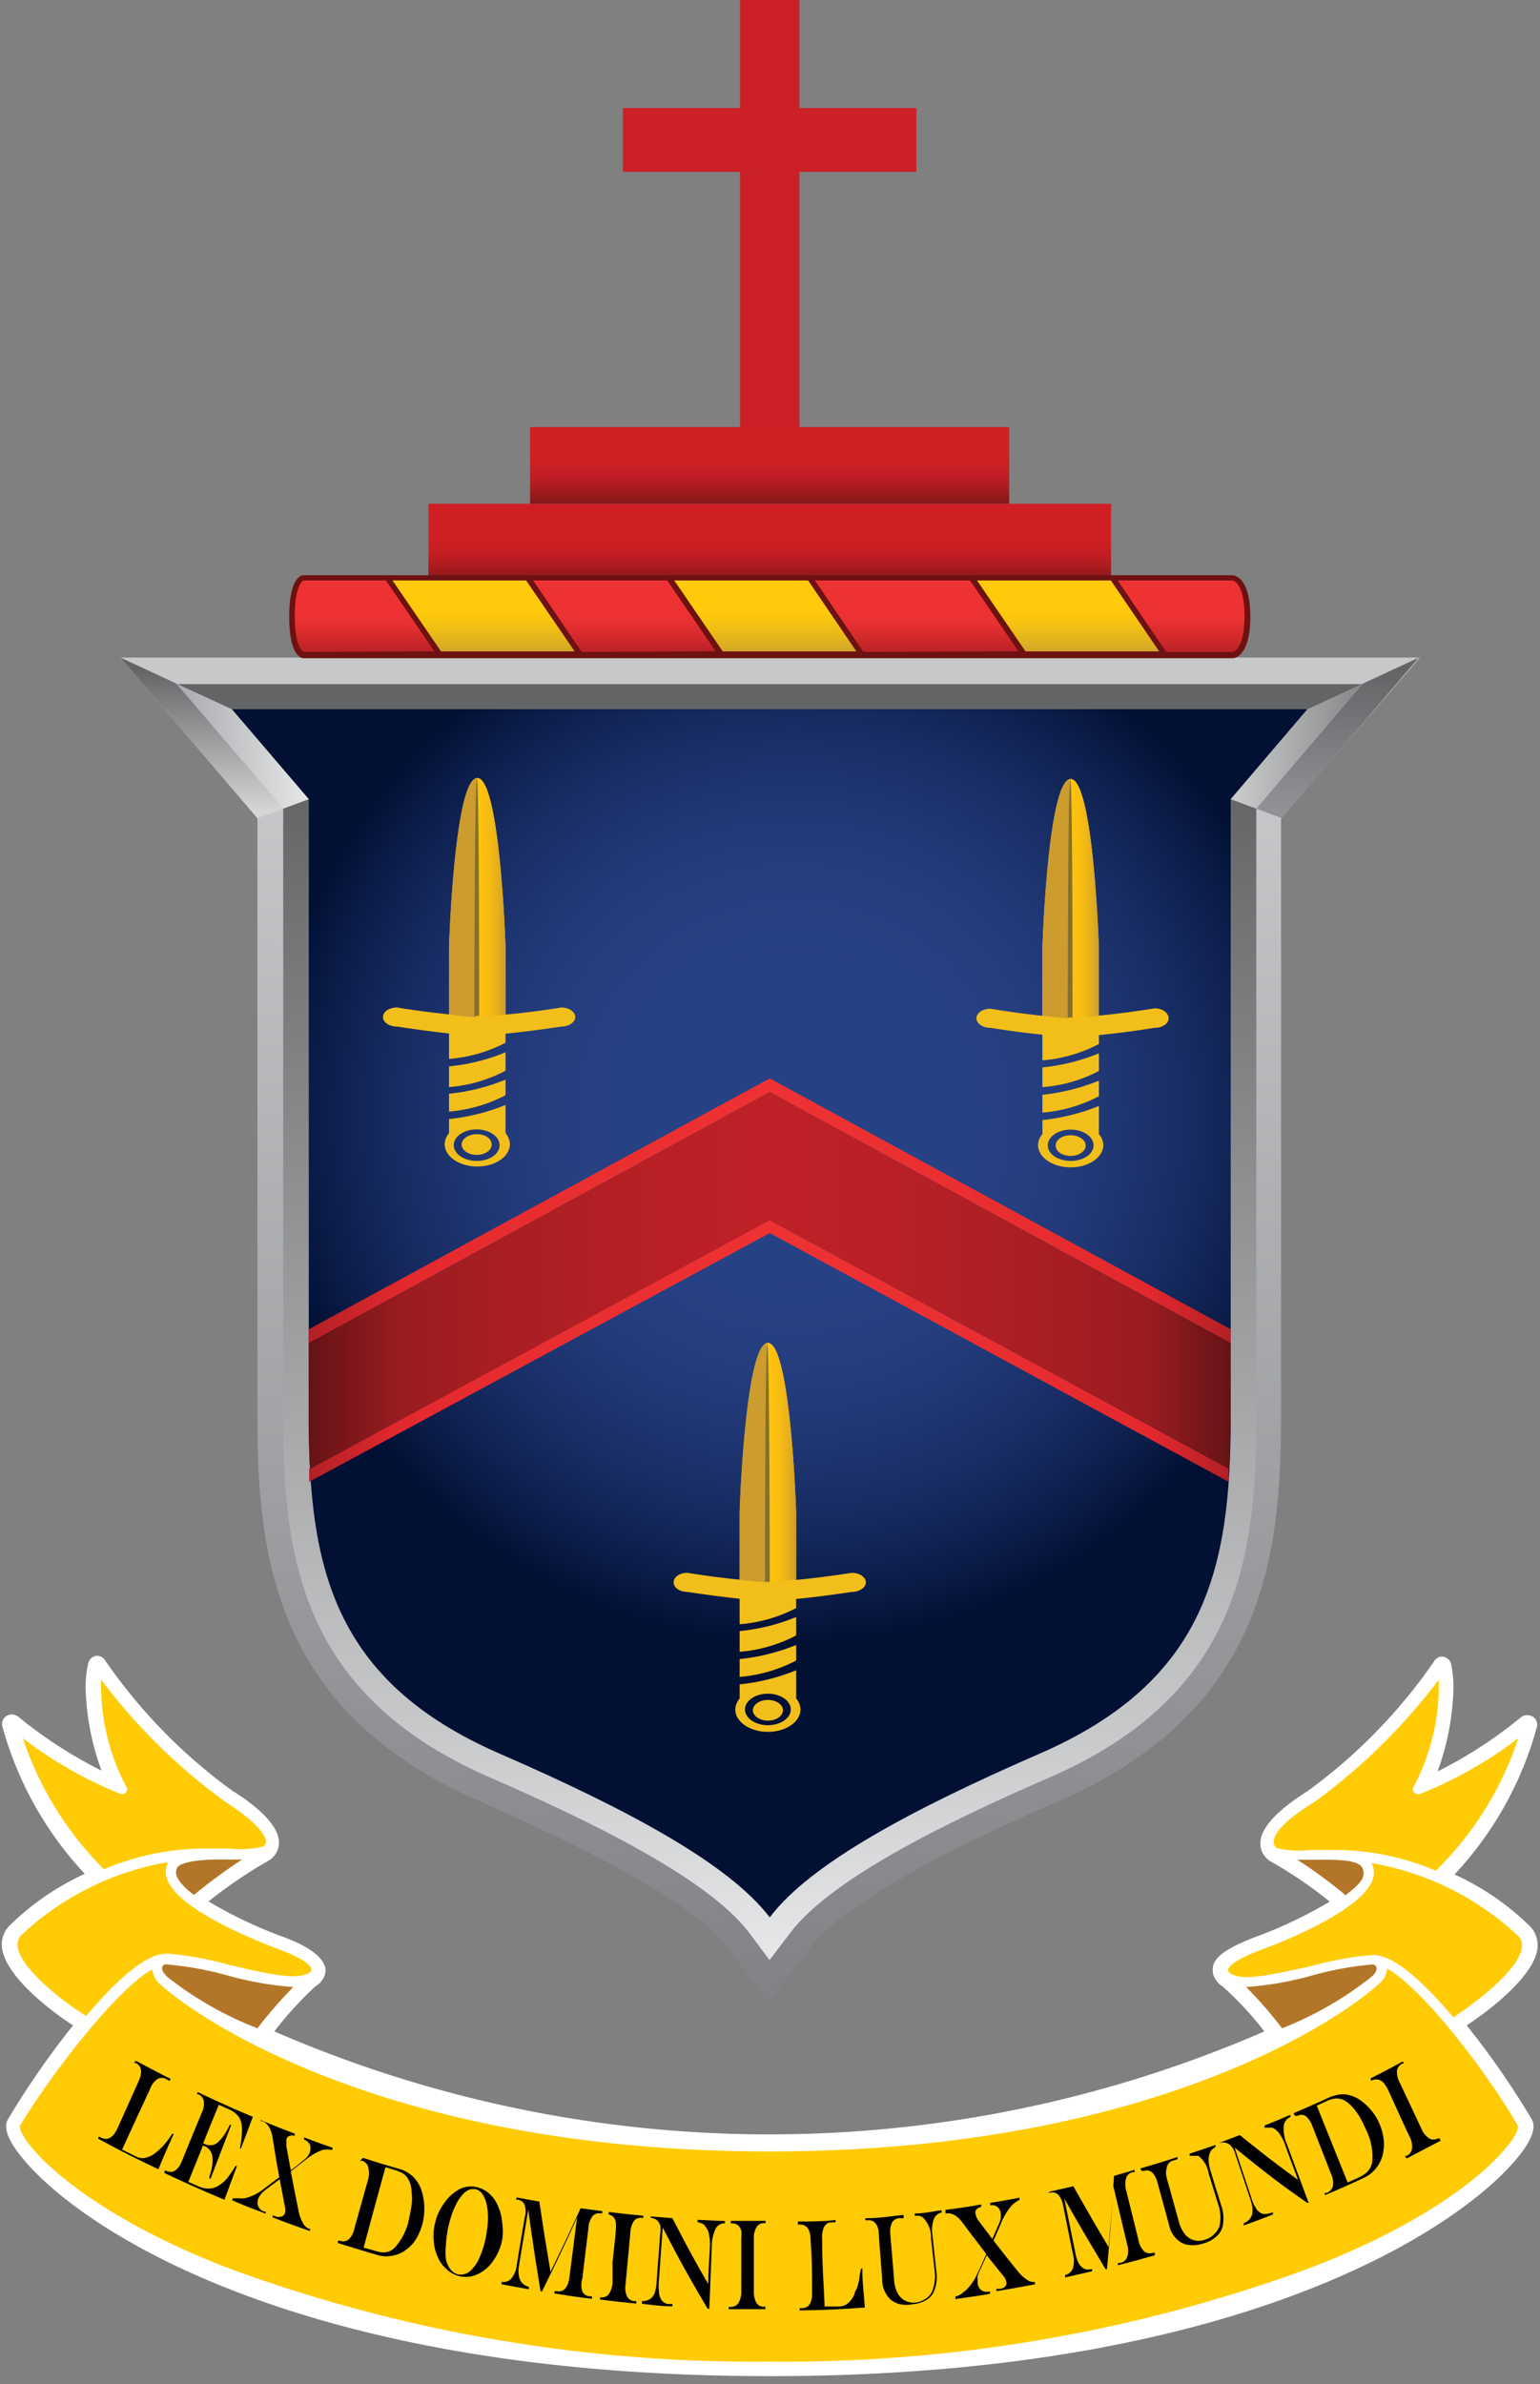
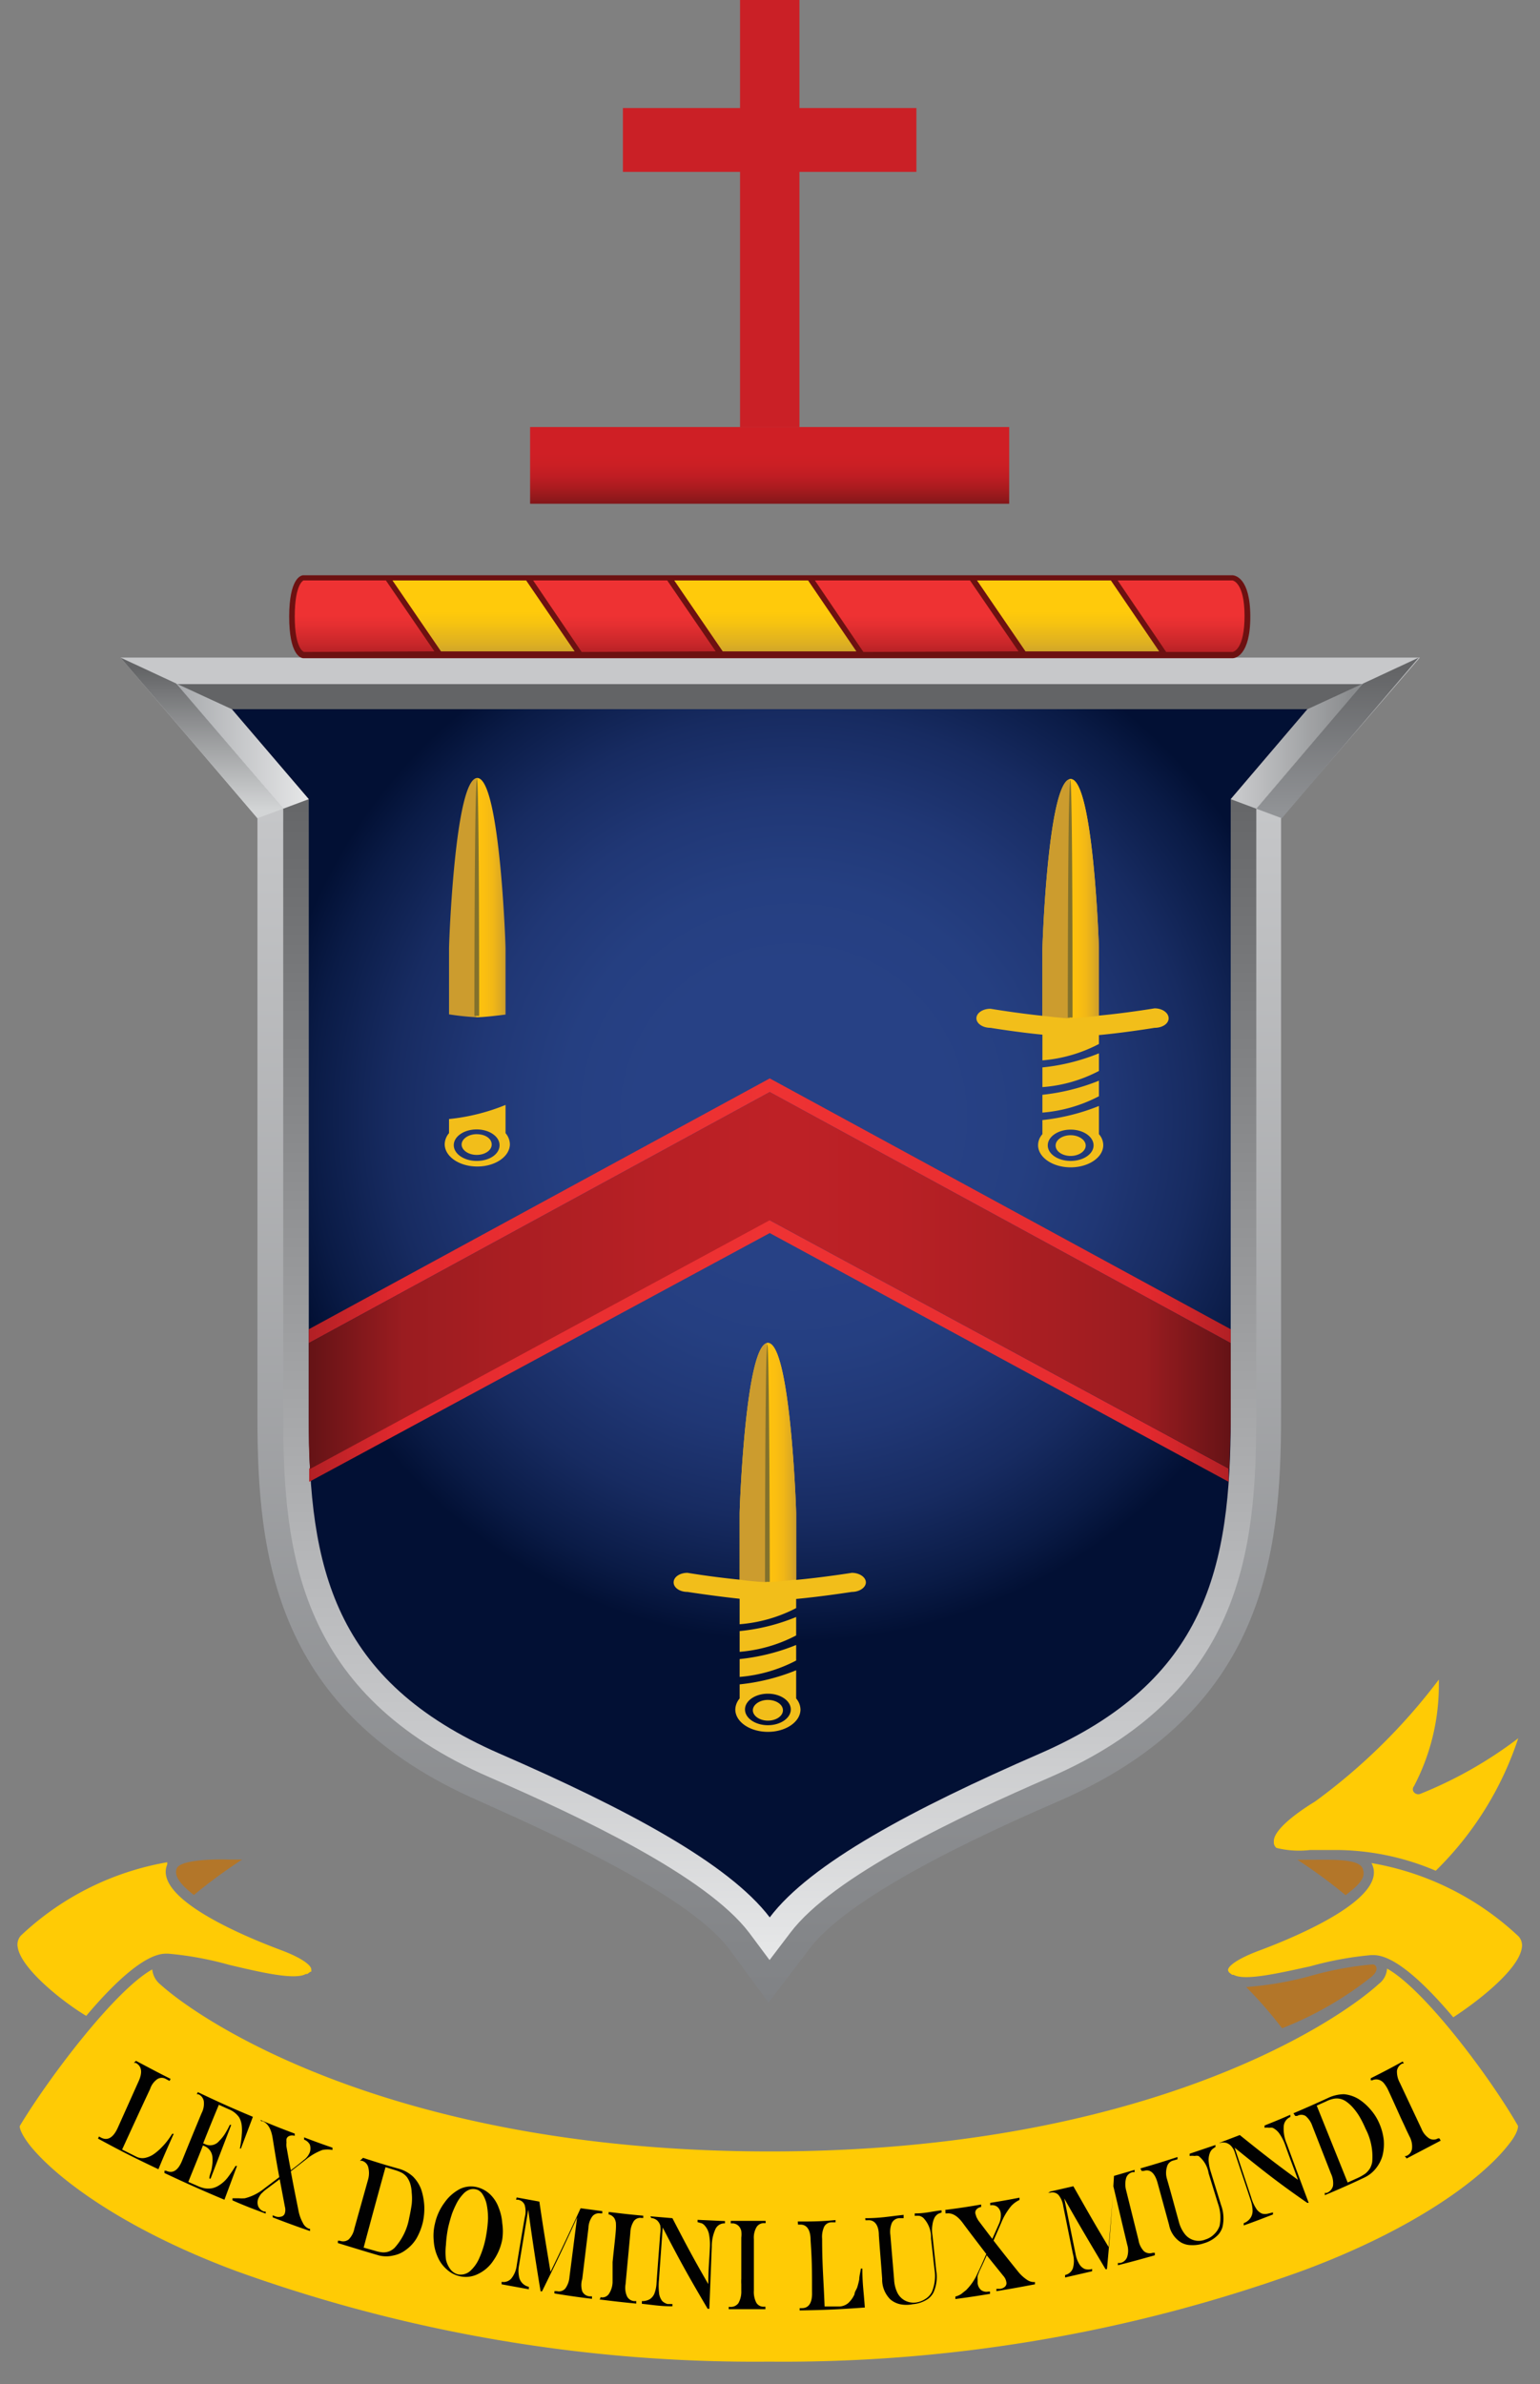
<svg xmlns="http://www.w3.org/2000/svg" xmlns:xlink="http://www.w3.org/1999/xlink" height="260" width="168">
  <rect width="100%" height="100%" fill="#808080" stroke="none" />
  <linearGradient id="d" x1="49.968%" x2="49.968%" y1="100%" y2="0%">
    <stop offset="0" stop-color="#808285" />
    <stop offset=".91" stop-color="#c7c8ca" />
  </linearGradient>
  <linearGradient id="e" x1="49.991%" x2="49.991%" y1="100%" y2="-.049%">
    <stop offset="0" stop-color="#e6e7e8" />
    <stop offset=".18" stop-color="#c7c8ca" />
    <stop offset=".93" stop-color="#636466" />
  </linearGradient>
  <radialGradient id="f" cx="52.262%" cy="33.512%" gradientTransform="matrix(-1 0 0 -.891 1.045 .634)" r="49.893%">
    <stop offset=".29" stop-color="#274185" />
    <stop offset=".44" stop-color="#253f81" />
    <stop offset=".6" stop-color="#203775" />
    <stop offset=".76" stop-color="#172b61" />
    <stop offset=".91" stop-color="#0a1b46" />
    <stop offset=".99" stop-color="#021034" />
  </radialGradient>
  <linearGradient id="g" x1="50%" x2="50%" y1="100%" y2="0%">
    <stop offset="0" stop-color="#811619" />
    <stop offset=".05" stop-color="#8f181b" />
    <stop offset=".18" stop-color="#ab1b1f" />
    <stop offset=".31" stop-color="#bf1d23" />
    <stop offset=".44" stop-color="#cb1f24" />
    <stop offset=".57" stop-color="#cf1f25" />
  </linearGradient>
  <linearGradient id="h" x1="50.022%" x2="50.022%" y1="100%" y2="0%">
    <stop offset="0" stop-color="#811619" />
    <stop offset=".06" stop-color="#8f181b" />
    <stop offset=".21" stop-color="#ab1b1f" />
    <stop offset=".36" stop-color="#bf1d23" />
    <stop offset=".51" stop-color="#cb1f24" />
    <stop offset=".66" stop-color="#cf1f25" />
  </linearGradient>
  <linearGradient id="a">
    <stop offset=".46" stop-color="#cc9c2e" />
    <stop offset=".47" stop-color="#d2a02a" />
    <stop offset=".48" stop-color="#e2ac20" />
    <stop offset=".49" stop-color="#fcc010" />
    <stop offset=".49" stop-color="#ffc20e" />
    <stop offset=".64" stop-color="#fbbf10" />
    <stop offset=".78" stop-color="#f1b717" />
    <stop offset=".91" stop-color="#deaa22" />
    <stop offset="1" stop-color="#cc9c2e" />
  </linearGradient>
  <linearGradient id="i" x1="0%" x2="100%" xlink:href="#a" y1="50%" y2="50%" />
  <linearGradient id="j" x1="0%" x2="100%" xlink:href="#a" y1="49.913%" y2="49.913%" />
  <linearGradient id="k" x1="0%" x2="100%" xlink:href="#a" y1="50.173%" y2="50.173%" />
  <linearGradient id="b">
    <stop offset="0" stop-color="#b32025" />
    <stop offset=".15" stop-color="#c9272a" />
    <stop offset=".38" stop-color="#e42f31" />
    <stop offset=".51" stop-color="#ee3233" />
  </linearGradient>
  <linearGradient id="l" x1="50.048%" x2="50.048%" xlink:href="#b" y1="100%" y2="0%" />
  <linearGradient id="m" x1="49.947%" x2="49.947%" xlink:href="#b" y1="100%" y2="0%" />
  <linearGradient id="n" x1="49.924%" x2="49.924%" xlink:href="#b" y1="100%" y2="0%" />
  <linearGradient id="o" x1="49.3%" x2="49.3%" xlink:href="#b" y1="100%" y2="0%" />
  <linearGradient id="p" x1="50%" x2="50%" y1="100%" y2="0%">
    <stop offset="0" stop-color="#cca22c" />
    <stop offset=".15" stop-color="#deb021" />
    <stop offset=".41" stop-color="#f6c311" />
    <stop offset=".56" stop-color="#ffca0b" />
  </linearGradient>
  <linearGradient id="c">
    <stop offset="0" stop-color="#b32025" />
    <stop offset=".1" stop-color="#e4292e" />
    <stop offset=".22" stop-color="#e82d30" />
    <stop offset=".51" stop-color="#ee3233" />
    <stop offset=".79" stop-color="#e82d30" />
    <stop offset=".91" stop-color="#e4292e" />
    <stop offset="1" stop-color="#b32025" />
  </linearGradient>
  <linearGradient id="q" x1=".09%" x2="100.09%" xlink:href="#c" y1="50%" y2="50%" />
  <linearGradient id="r" x1="0%" x2="100%" xlink:href="#c" y1="49.961%" y2="49.961%" />
  <linearGradient id="s" x1="0%" x2="100%" y1="50%" y2="50%">
    <stop offset="0" stop-color="#661316" />
    <stop offset=".1" stop-color="#9a1c20" />
    <stop offset=".21" stop-color="#a91e22" />
    <stop offset=".38" stop-color="#b82025" />
    <stop offset=".51" stop-color="#be2126" />
    <stop offset=".64" stop-color="#b82025" />
    <stop offset=".8" stop-color="#a81e22" />
    <stop offset=".91" stop-color="#9a1c20" />
    <stop offset="1" stop-color="#661316" />
  </linearGradient>
  <linearGradient id="t" x1="49.937%" x2="49.937%" y1="100%" y2="0%">
    <stop offset=".05" stop-color="#d3d5d6" />
    <stop offset=".93" stop-color="#636466" />
  </linearGradient>
  <linearGradient id="u" x1="50%" x2="50%" y1="100%" y2="0%">
    <stop offset=".04" stop-color="#919396" />
    <stop offset=".93" stop-color="#636466" />
  </linearGradient>
  <linearGradient id="v" x1="100%" x2="0%" y1="50%" y2="50%">
    <stop offset="0" stop-color="#e6e7e8" />
    <stop offset=".94" stop-color="#abadb0" />
  </linearGradient>
  <linearGradient id="w" x1="100%" x2="0%" y1="50%" y2="50%">
    <stop offset=".08" stop-color="#8a8c8e" />
    <stop offset=".94" stop-color="#c7c8ca" />
  </linearGradient>
  <g fill="none" fill-rule="evenodd">
    <path d="M81.517 212.522c-4.77-6.308-21.667-13.565-27.224-16.098-22.343-9.721-24.21-26.7-24.21-41.871V89.237l-14.94-17.522h141.75L141.75 89.237v65.293c0 15.17-1.868 32.15-24.188 41.872-5.557 2.419-22.5 9.79-27.224 16.097l-4.5 5.901-4.32-5.878z" fill="url(#d)" transform="translate(-2)" />
    <path d="M83.745 210.803c-4.68-6.194-18.428-12.66-28.35-16.979-20.768-9.043-22.5-24.372-22.5-39.294V88.174L21.217 74.609H150.75l-11.7 13.565v66.356c0 14.922-1.733 30.25-22.5 39.294-9.945 4.319-23.692 10.785-28.35 16.98l-2.25 2.961z" fill="url(#e)" transform="translate(-2)" />
    <path d="M144.63 77.344l-8.37 9.813v67.373c0 16.46-2.655 28.804-20.835 36.717-13.86 6.036-24.998 11.96-29.453 17.86-4.5-5.9-15.614-11.824-29.474-17.86-18.158-7.913-20.813-20.348-20.813-36.717V87.157l-8.393-9.813z" fill="url(#f)" transform="translate(-2)" />
-     <path d="M48.735 54.939h74.475v8.343H48.735z" fill="url(#g)" transform="translate(-2)" />
    <path d="M59.828 46.574h52.267v8.365H59.828z" fill="url(#h)" transform="translate(-2)" />
    <path d="M99.97 11.78H87.213V0h-6.48v11.78h-12.78v6.963h12.78v27.83h6.48v-27.83H99.97z" fill="#ca2026" />
-     <path d="M61.225 109.878s-3.128.52-6.075.769v-7.212c0-.701-.63-18.585-3.082-18.585-2.453 0-3.083 17.884-3.083 18.585v7.19a96.248 96.248 0 0 1-5.67-.747c-.855 0-1.53.452-1.53 1.04s.675 1.04 1.53 1.04c0 0 2.88.452 5.67.746v2.781a16.074 16.074 0 0 0 6.165-1.763v-.995c2.903-.271 6.075-.769 6.075-.769.855 0 1.53-.475 1.53-1.04s-.675-1.04-1.53-1.04zm-6.075 4.884a21.448 21.448 0 0 1-6.165 1.537v2.261a16.052 16.052 0 0 0 6.165-1.786zm-6.165 6.466a16.052 16.052 0 0 0 6.165-1.786v-1.696a22.21 22.21 0 0 1-6.165 1.537z" fill="#f2be1a" />
    <path d="M55.15 120.504a22.21 22.21 0 0 1-6.165 1.538v1.537c-.29.333-.457.756-.472 1.198 0 1.357 1.597 2.442 3.555 2.442 1.957 0 3.555-1.085 3.555-2.442a1.927 1.927 0 0 0-.473-1.198zM52 126.61c-1.373 0-2.498-.769-2.498-1.719s1.125-1.718 2.498-1.718 2.498.769 2.498 1.718c0 .95-1.058 1.719-2.498 1.719z" fill="#f2be1a" fill-rule="nonzero" />
    <path d="M52 123.692c-.9 0-1.642.52-1.642 1.13 0 .611.742 1.131 1.642 1.131s1.642-.497 1.642-1.13-.675-1.13-1.642-1.13z" fill="#f2be1a" />
    <path d="M50.985 110.624v-7.19c0-.7.653-18.584 3.083-18.584s3.082 17.884 3.082 18.585v7.212s-2.25.294-3.127.294a28.555 28.555 0 0 1-3.038-.317z" fill="url(#i)" transform="translate(-2)" />
    <path d="M52.27 110.783a.448.448 0 0 1-.248 0 .47.47 0 0 1-.27 0s0-25.887.27-25.887.248 25.887.248 25.887z" fill="#82712c" />
    <path d="M125.957 109.969s-3.127.52-6.075.791v-7.212c0-.701-.63-18.585-3.082-18.585-2.453 0-3.082 17.884-3.082 18.585v7.235c-2.836-.294-5.67-.77-5.67-.77-.856 0-1.53.476-1.53 1.04 0 .566.674 1.04 1.53 1.04 0 0 2.88.476 5.67.747v2.803a16.052 16.052 0 0 0 6.164-1.786v-.972c2.903-.271 6.075-.791 6.075-.791.856 0 1.53-.452 1.53-1.04s-.674-1.085-1.53-1.085zm-6.075 4.906a22.21 22.21 0 0 1-6.165 1.537v2.148a15.693 15.693 0 0 0 6.165-1.763zm-6.164 6.465a16.052 16.052 0 0 0 6.164-1.785v-1.696a23.04 23.04 0 0 1-6.165 1.538v1.944z" fill="#f2be1a" />
    <path d="M119.882 120.617a23.04 23.04 0 0 1-6.165 1.538v1.537a1.813 1.813 0 0 0-.472 1.198c0 1.334 1.597 2.42 3.555 2.42 1.957 0 3.555-1.086 3.555-2.42a1.813 1.813 0 0 0-.473-1.198zm-3.082 5.992c-1.373 0-2.498-.746-2.498-1.696s1.125-1.718 2.498-1.718 2.498.768 2.498 1.718-1.126 1.696-2.498 1.696z" fill="#f2be1a" fill-rule="nonzero" />
    <path d="M116.8 123.805c-.9 0-1.642.498-1.642 1.13 0 .634.742 1.131 1.642 1.131s1.642-.52 1.642-1.13-.742-1.13-1.642-1.13z" fill="#f2be1a" />
    <path d="M115.718 110.783v-7.235c0-.701.652-18.585 3.082-18.585s3.082 17.884 3.082 18.585v7.235s-2.25.27-3.127.27-3.037-.27-3.037-.27z" fill="url(#j)" transform="translate(-2)" />
    <path d="M117.002 110.963a.537.537 0 0 1-.247 0 .56.56 0 0 1-.27 0s0-25.91.27-25.91.248 25.91.248 25.91z" fill="#82712c" />
    <path d="M92.927 171.532s-3.127.498-6.075.769v-7.258c0-.7-.652-18.584-3.082-18.584s-3.082 17.929-3.082 18.584v7.235a95.263 95.263 0 0 1-5.693-.746c-.833 0-1.508.452-1.508 1.04s.675 1.04 1.508 1.04c0 0 2.902.452 5.692.746v2.781a16.074 16.074 0 0 0 6.166-1.763v-.995c2.902-.271 6.075-.769 6.075-.769.832 0 1.53-.475 1.53-1.04s-.698-1.04-1.53-1.04zm-6.074 4.816a21.627 21.627 0 0 1-6.165 1.537v2.261a16.052 16.052 0 0 0 6.165-1.786zm-6.165 6.534a16.052 16.052 0 0 0 6.165-1.786V179.4a22.412 22.412 0 0 1-6.165 1.537z" fill="#f2be1a" />
    <path d="M86.853 182.158a22.412 22.412 0 0 1-6.165 1.538v1.537a1.93 1.93 0 0 0-.473 1.198c0 1.357 1.597 2.442 3.555 2.442s3.555-1.085 3.555-2.442a1.927 1.927 0 0 0-.472-1.198zm-3.083 5.992c-1.373 0-2.498-.77-2.498-1.719 0-.95 1.125-1.718 2.498-1.718s2.498.769 2.498 1.718c0 .95-1.126 1.719-2.498 1.719z" fill="#f2be1a" fill-rule="nonzero" />
    <path d="M83.77 185.391c-.9 0-1.642.52-1.642 1.13 0 .611.742 1.131 1.642 1.131s1.642-.497 1.642-1.13-.742-1.13-1.642-1.13z" fill="#f2be1a" />
    <path d="M82.688 172.278v-7.235c0-.7.652-18.584 3.082-18.584s3.083 17.884 3.083 18.584v7.213s-2.25.294-3.15.294a28.62 28.62 0 0 1-3.016-.272z" fill="url(#k)" transform="translate(-2)" />
    <path d="M83.972 172.504a.47.47 0 0 1-.27 0 .448.448 0 0 1-.247 0s0-25.887.248-25.887c.247 0 .27 25.887.27 25.887z" fill="#82712c" />
    <path d="M108 63.056H90.315l5.692 8.365h17.685z" fill="url(#l)" transform="translate(-2)" />
    <path d="M65.272 71.42h15.39l-5.692-8.364H59.58z" fill="url(#m)" transform="translate(-2)" />
    <path d="M123.345 63.056l5.692 8.365h7.448s1.597 0 1.597-4.183c0-4.182-1.597-4.182-1.597-4.182z" fill="url(#n)" transform="translate(-2)" />
    <path d="M44.212 63.056h-9s-1.237.135-1.237 4.182 1.237 4.183 1.237 4.183H50.04z" fill="url(#o)" transform="translate(-2)" />
    <path d="M108 63.056l5.715 8.365h15.345l-5.715-8.365zm-33.03 0l5.715 8.365H96.03l-5.715-8.365zm-30.735 0l5.693 8.365h15.367l-5.715-8.365z" fill="url(#p)" transform="translate(-2)" />
    <path d="M134.485 62.74H33.077c-.27 0-1.53.36-1.53 4.52s1.26 4.523 1.553 4.523h101.385c.202 0 1.912-.204 1.912-4.522s-1.71-4.5-1.912-4.522zm-13.298.564l5.265 7.733h-14.58l-5.287-7.733h14.603zm-33.03 0l5.266 7.733h-14.58l-5.288-7.733zm-30.757 0l5.288 7.733h-14.58l-5.288-7.733zm-24.233 7.8s-1.012-.271-1.012-3.866.968-3.934.945-3.934h9l5.288 7.733-14.22.067zm30.285 0l-5.287-7.8H72.79l5.287 7.733-14.624.067zm30.736 0l-5.288-7.8h16.92l5.288 7.733zm40.275 0h-7.245l-5.288-7.8h12.532s1.306.181 1.306 3.866c0 3.686-1.215 3.912-1.305 3.934z" fill="#6d1111" fill-rule="nonzero" />
-     <path d="M83.972 259.14c-54.517 0-78.03-18.086-82.507-25.117-.81-1.266-.99-2.261-.585-2.917a91.643 91.643 0 0 1 7.087-10.219c-2.452-1.583-7.154-5.2-7.717-8.252a2.926 2.926 0 0 1 .697-2.532 28.571 28.571 0 0 1 8.303-5.743 38.304 38.304 0 0 1-9-16.12c-.108-.47.127-.951.563-1.153a1.12 1.12 0 0 1 1.26.203 48.64 48.64 0 0 0 9 5.81 28.268 28.268 0 0 1-1.733-9.043c-.008-.905.09-1.808.293-2.69.11-.432.48-.749.922-.791a1.08 1.08 0 0 1 .968.587 58.65 58.65 0 0 0 13.724 14.063c3.308 2.08 5.04 3.934 5.175 5.54a2.266 2.266 0 0 1-.855 1.966c-.122.108-.258.2-.404.271a50.072 50.072 0 0 0-6.413 4.364 48.293 48.293 0 0 0 8.258 3.911c2.902 1.085 4.297 2.261 4.5 3.437.038.488-.125.97-.45 1.334a.654.654 0 0 1-.27.294c-.105.11-.226.201-.36.27a38.795 38.795 0 0 0-4.5 4.93 135.435 135.435 0 0 0 108 0 35.856 35.856 0 0 0-4.613-4.952 1.283 1.283 0 0 1-.292-.226.97.97 0 0 1-.315-.362 1.701 1.701 0 0 1-.405-1.266c0-1.266 1.507-2.26 4.5-3.436a48.293 48.293 0 0 0 8.257-3.911c-2-1.62-4.13-3.072-6.368-4.341a1.26 1.26 0 0 1-.337-.226 2.266 2.266 0 0 1-.855-1.967c.135-1.606 1.868-3.46 5.175-5.54a58.65 58.65 0 0 0 13.725-14.062c.182-.367.56-.596.968-.588.433.046.797.349.922.769a12 12 0 0 1 .27 2.713 28.517 28.517 0 0 1-1.733 9.043 48.056 48.056 0 0 0 9-5.833c.34-.318.838-.398 1.26-.203.445.194.69.677.586 1.153a38.304 38.304 0 0 1-9 16.12 28.57 28.57 0 0 1 8.325 5.742c.606.692.863 1.626.697 2.533-.563 2.984-5.265 6.601-7.695 8.184a89.562 89.562 0 0 1 7.088 10.22c.405.7.202 1.65-.585 2.916-4.5 6.986-28.035 25.118-82.53 25.118z" fill="#fff" />
    <path d="M138.963 200.788c0-1.018 1.732-2.623 4.5-4.318a64.497 64.497 0 0 0 13.5-13.294v.836a23.626 23.626 0 0 1-2.723 10.807.5.5 0 0 0 0 .633c.159.19.414.27.653.204a45.616 45.616 0 0 0 10.732-6.082 35.928 35.928 0 0 1-9 14.447 28.032 28.032 0 0 0-10.665-2.261h-3.037a10.346 10.346 0 0 1-3.668-.226.747.747 0 0 1-.292-.588z" fill="#ffcb05" />
    <path d="M141.528 202.823h1.44c2.25 0 5.22-.136 5.67.927.45 1.062-.428 1.83-1.846 2.939a54.012 54.012 0 0 0-5.264-3.866z" fill="#b37629" />
    <path d="M134.575 215.37h-.157l-.27-.203a.52.52 0 0 1-.18-.317c0-.407.945-1.198 3.352-2.102 4.252-1.583 13.928-5.675 12.398-9.338a.702.702 0 0 0-.113-.226 31.06 31.06 0 0 1 16.065 8.004c.311.35.436.83.338 1.289-.406 2.464-5.153 6.036-7.47 7.528-3.106-3.685-6.413-6.782-8.686-6.782h-.292a36.606 36.606 0 0 0-6.615 1.22c-3.352.724-7.155 1.628-8.37.927z" fill="#ffcb05" />
    <path d="M135.947 216.704c2.468-.18 4.91-.611 7.29-1.288a36.113 36.113 0 0 1 6.48-1.176.405.405 0 0 1 .405.249c.135.271 0 .678-.517 1.108a37.934 37.934 0 0 1-9.742 5.606 45.943 45.943 0 0 0-3.916-4.499z" fill="#b37629" />
    <path d="M83.972 234.633c40.68 0 61.74-13.972 66.443-18.268.53-.397.86-1.01.9-1.673 4.072 2.261 11.25 11.847 14.287 17.16 0 .136 0 .791-1.102 2.125-2.88 3.663-10.26 9.18-22.5 13.701a166.63 166.63 0 0 1-58.118 9.88 166.63 166.63 0 0 1-58.117-9.88c-12.15-4.521-19.553-10.038-22.5-13.7-1.035-1.335-1.148-1.99-1.103-2.126 3.196-5.313 10.395-14.809 14.446-17.07a2.42 2.42 0 0 0 .922 1.674c4.68 4.205 25.762 18.177 66.442 18.177z" fill="#ffcb05" />
-     <path d="M28.082 221.203a37.932 37.932 0 0 1-9.832-5.606c-.45-.43-.652-.837-.54-1.108a.45.45 0 0 1 .54-.249c2.19.198 4.36.591 6.48 1.176a36.336 36.336 0 0 0 7.268 1.288 49.668 49.668 0 0 0-3.916 4.5z" fill="#b37629" />
    <path d="M30.602 212.657c2.43.905 3.33 1.696 3.353 2.103s0 .203-.157.317l-.27.203h-.158c-1.215.7-5.017-.203-8.37-.995a36.45 36.45 0 0 0-6.637-1.22h-.27c-2.25 0-5.58 3.097-8.685 6.782-2.408-1.424-7.065-5.064-7.47-7.46-.1-.46.026-.939.337-1.29a30.949 30.949 0 0 1 15.975-8.003.704.704 0 0 0 0 .226c-1.575 3.663 8.122 7.755 12.352 9.337z" fill="#ffcb05" />
    <path d="M21.152 206.666c-1.44-1.108-2.25-2.125-1.845-2.939s3.443-.995 5.693-.927h1.418a57.05 57.05 0 0 0-5.265 3.866z" fill="#b37629" />
-     <path d="M13.165 195.656a.628.628 0 0 0 .585-.204.5.5 0 0 0 0-.633 23.626 23.626 0 0 1-2.723-10.807v-.836a63.956 63.956 0 0 0 13.5 13.294c2.678 1.695 4.343 3.3 4.5 4.318a.77.77 0 0 1-.315.588 10.28 10.28 0 0 1-3.667.226H22.03c-3.675.05-7.305.818-10.688 2.26A36.2 36.2 0 0 1 2.5 189.575a45.617 45.617 0 0 0 10.665 6.082z" fill="#ffcb05" />
    <g fill="#010101">
      <path d="M14.83 224.753c1.507.791 2.25 1.198 3.78 1.967l-.113.226-.382-.203a.896.896 0 0 0-.945 0 2.08 2.08 0 0 0-.788 1.062c-1.237 2.645-1.845 3.98-3.06 6.625l1.53.768c.305.159.655.207.99.136a2.627 2.627 0 0 0 1.058-.497c.205-.154.4-.32.585-.498.18-.18.383-.384.608-.656.224-.27.45-.587.697-.972h.158c-.675 1.538-1.013 2.261-1.666 3.866-2.654-1.266-3.982-1.921-6.592-3.346l.113-.226.202.113c.72.377 1.327.038 1.822-1.017l2.25-5.02c.496-1.04.406-1.74-.27-2.102h-.202zm6.75 3.414c2.385 1.13 3.578 1.673 6.008 2.69l-1.306 3.46h-.112c.12-.664.188-1.161.202-1.493.035-.33.035-.664 0-.994a2.269 2.269 0 0 0-.292-.927 2.522 2.522 0 0 0-1.102-.86l-1.103-.497a233.98 233.98 0 0 0-1.71 4.205l.315.136a1.279 1.279 0 0 0 1.44-.407c.293-.286.543-.614.742-.972a7.27 7.27 0 0 0 .405-.769h.158l-2.25 5.856h-.135c0-.34.157-.656.225-.95.053-.246.09-.495.112-.746a5.543 5.543 0 0 0 0-.61 1.425 1.425 0 0 0-.787-1.199l-.248-.113c-.63 1.606-.967 2.397-1.597 3.98l.99.43c.258.123.53.214.81.27.246.035.496.035.742 0 .254-.048.498-.14.72-.27a3.63 3.63 0 0 0 1.148-1.064c.203-.27.45-.633.743-1.107h.157l-1.372 3.685a152.358 152.358 0 0 1-6.548-2.917.818.818 0 0 0 0-.248h.18c.72.339 1.305 0 1.755-1.108.832-2.058 1.26-3.098 2.115-5.155a2.27 2.27 0 0 0 .248-1.311.994.994 0 0 0-.608-.769h-.157zm6.818 3.03c1.507.633 2.25.926 3.757 1.492a1.727 1.727 0 0 0 0 .248.829.829 0 0 0-.563 0 .496.496 0 0 0-.337.34 1.636 1.636 0 0 0 0 .384 1.681 1.681 0 0 0 0 .475c.18 1.017.27 1.537.473 2.554.562-.43.855-.655 1.395-1.107a1.92 1.92 0 0 0 .675-.86c.09-.27.09-.565 0-.836a1.172 1.172 0 0 0-.63-.543.818.818 0 0 0 0-.248c1.237.474 1.867.7 3.105 1.13a1.386 1.386 0 0 0 0 .249 2.911 2.911 0 0 0-1.103 0 6.36 6.36 0 0 0-1.823 1.062l-1.62 1.266c.315 1.719.495 2.578.833 4.274.084.467.244.918.472 1.333.131.3.374.535.676.656h.112v.249a98.474 98.474 0 0 1-4.073-1.492v-.226l.338.135c.205.064.425.064.63 0a.519.519 0 0 0 .36-.362 1.317 1.317 0 0 0 0-.723l-.562-2.984-1.508 1.13a2.907 2.907 0 0 0-.383.34 1.189 1.189 0 0 0-.27.316 2.468 2.468 0 0 0-.18.339 1.18 1.18 0 0 0 0 .836c.123.268.351.473.63.566h.18a.954.954 0 0 1 0 .226c-1.44-.543-2.25-.837-3.622-1.447v-.226h.675c.225.016.45.016.675 0a5.389 5.389 0 0 0 1.935-.927l1.823-1.38c-.315-1.695-.45-2.532-.72-4.227-.158-1.018-.518-1.628-1.103-1.877h-.135l-.113-.135z" />
      <path d="M39.602 235.334c1.553.497 2.25.723 3.87 1.176.586.156 1.126.45 1.575.859.414.413.73.916.923 1.47.176.557.282 1.134.315 1.718a6.95 6.95 0 0 1-.157 1.808 6.802 6.802 0 0 1-.698 1.764c-.29.478-.673.893-1.125 1.22-.408.32-.887.537-1.395.634a3.314 3.314 0 0 1-1.552 0c-1.778-.52-2.655-.792-4.5-1.357v-.249h.225c.317.12.673.07.945-.135.326-.326.546-.744.63-1.199l1.507-5.38a2.567 2.567 0 0 0 0-1.334.97.97 0 0 0-.697-.679h-.203zm2.453 1.017a996.501 996.501 0 0 0-2.385 8.772l1.215.34c.284.094.579.155.878.18.237.01.475-.028.697-.113.217-.09.416-.22.585-.384a6.524 6.524 0 0 0 1.597-3.278c.113-.498.203-.995.27-1.47.045-.42.045-.845 0-1.266a3.724 3.724 0 0 0-.18-1.04 2.56 2.56 0 0 0-.337-.655 2.028 2.028 0 0 0-.518-.453 4.487 4.487 0 0 0-.787-.316zM52 238.522a3.19 3.19 0 0 1 1.44.768 3.8 3.8 0 0 1 .968 1.493c.213.534.343 1.098.382 1.673a5.94 5.94 0 0 1 0 1.786 5.87 5.87 0 0 1-.945 2.26 4.101 4.101 0 0 1-1.688 1.493 2.957 2.957 0 0 1-2.002.248c-.52-.116-1-.365-1.395-.723a3.752 3.752 0 0 1-.99-1.334 4.97 4.97 0 0 1-.45-1.763 5.633 5.633 0 0 1 .135-1.945 5.982 5.982 0 0 1 1.035-2.26 4.755 4.755 0 0 1 1.688-1.493 2.778 2.778 0 0 1 1.822-.203zm0 .271a1.277 1.277 0 0 0-.765 0 1.755 1.755 0 0 0-.697.475c-.252.267-.47.563-.653.882-.214.402-.402.817-.563 1.243a17.85 17.85 0 0 0-.427 1.515c-.13.633-.213 1.276-.248 1.922a6.815 6.815 0 0 0 0 1.582c.083.395.252.765.495 1.085.202.268.487.459.81.543.453.085.92-.03 1.283-.317.459-.403.82-.905 1.057-1.47.35-.786.6-1.614.743-2.463.108-.598.176-1.202.203-1.81a7.564 7.564 0 0 0-.136-1.514 3.333 3.333 0 0 0-.427-1.108c-.089-.16-.212-.3-.36-.407a.831.831 0 0 0-.315-.158z" fill-rule="nonzero" />
      <path d="M56.365 239.652l2.475.452c.45 3.075.697 4.522 1.215 7.665a277.35 277.35 0 0 0 3.285-6.941l2.362.316v.249H65.5a.92.92 0 0 0-.877.317 2.26 2.26 0 0 0-.428 1.266l-.675 5.561a2.271 2.271 0 0 0 0 1.357.967.967 0 0 0 .81.543h.248v.27a84.985 84.985 0 0 1-4.096-.587v-.249h.27a.92.92 0 0 0 .923-.294c.263-.372.419-.81.45-1.266.338-2.6.495-3.888.832-6.488-1.462 3.255-2.25 4.86-3.825 8.07h-.157a292.696 292.696 0 0 1-1.35-8.907l-1.013 6.127a3.044 3.044 0 0 0 0 1.108 1.377 1.377 0 0 0 1.08 1.176v.27l-2.97-.542v-.271c.392.076.794-.061 1.058-.362.32-.403.523-.889.585-1.402.337-2.102.517-3.142.877-5.245a2.567 2.567 0 0 0 0-1.356.923.923 0 0 0-.742-.588h-.203zm9.135 10.875a.875.875 0 0 0 .9-.317c.26-.38.408-.827.427-1.288v-2.216c.158-1.605.316-2.826.36-3.572a5.83 5.83 0 0 0 0-.724 1.474 1.474 0 0 0-.157-.474.99.99 0 0 0-.743-.453h.113v-.248c1.507.18 2.25.271 3.78.407-.01.082-.01.166 0 .248H70a.875.875 0 0 0-.855.34 2.496 2.496 0 0 0-.382 1.288c-.203 2.261-.316 3.346-.518 5.585a2.27 2.27 0 0 0 .157 1.334c.16.315.48.516.833.52h.18c-.012.09-.012.18 0 .27-1.62-.157-2.408-.248-4.028-.451.113-.068.113-.136.113-.249zm5.445-8.817l2.408.203c1.507 2.894 2.25 4.318 3.915 7.19 0-1.673.112-2.51.18-4.16a6.02 6.02 0 0 0-.113-1.334 2.016 2.016 0 0 0-.45-.882 1.013 1.013 0 0 0-.315-.249l-.472-.135v-.25l2.992.137v.248a1.08 1.08 0 0 0-1.035.61 4.54 4.54 0 0 0-.405 1.922c-.113 2.759-.157 4.115-.27 6.783h-.18c-2.07-3.504-3.06-5.29-4.905-8.863-.157 2.261-.248 3.414-.405 5.698-.048.45-.048.905 0 1.356.017.354.143.693.36.973.16.148.353.256.563.316h.54v.249c-1.35 0-2.003-.136-3.33-.272v-.293c.297.01.593-.06.855-.204.234-.151.415-.373.517-.633a3.7 3.7 0 0 0 .225-1.108c.157-2.26.248-3.278.405-5.449a2.59 2.59 0 0 0 0-.859 1.222 1.222 0 0 0-.36-.565 1.212 1.212 0 0 0-.63-.249 1.11 1.11 0 0 0-.09-.18zm8.55 9.88h.18c.341.018.67-.134.877-.407a2.52 2.52 0 0 0 .316-1.334v-.724a5.339 5.339 0 0 1 0-.61v-4.477c.029-.24.029-.483 0-.723a1.201 1.201 0 0 0-.203-.452.966.966 0 0 0-.788-.385h-.157v-.271h3.802v.249h-.18a.921.921 0 0 0-.81.43 2.27 2.27 0 0 0-.292 1.31v5.607c-.032.461.062.922.27 1.334a.921.921 0 0 0 .855.43h.135v.271h-4.005zm7.537-9.315c1.643 0 2.475 0 4.118-.158v.248h-.428a.9.9 0 0 0-.81.475c-.19.417-.267.877-.225 1.334 0 2.939.158 4.409.27 7.37H91.6c.337-.022.66-.148.922-.361a2.91 2.91 0 0 0 .698-.973c0-.248.203-.497.293-.746.09-.29.166-.583.224-.881 0-.34.113-.724.18-1.176h.158c0 1.718.157 2.555.27 4.25-2.835.204-4.275.272-7.11.317v-.249h.248c.764 0 1.147-.61 1.102-1.786 0-2.26 0-3.369-.157-5.607 0-1.175-.428-1.74-1.148-1.718h-.225l-.023-.34zm7.358-.362c1.665 0 2.498-.18 4.185-.362v.362h-.495a.945.945 0 0 0-.787.52 2.543 2.543 0 0 0-.158 1.334c.157 1.944.247 2.916.405 4.86.023.495.145.98.36 1.425.178.356.461.648.81.837.359.191.766.27 1.17.226a2.49 2.49 0 0 0 1.058-.385c.305-.185.554-.45.72-.768a4.542 4.542 0 0 0 .292-2.42c-.157-1.356-.225-2.057-.383-3.413a3.06 3.06 0 0 0-.854-2.261 1.258 1.258 0 0 0-.383-.204 2.24 2.24 0 0 0-.54 0v-.271c1.17 0 1.755-.203 2.925-.34v.25c-.14.037-.277.09-.405.158a1.398 1.398 0 0 0-.315.316 2.269 2.269 0 0 0-.27.837 3.43 3.43 0 0 0 0 1.176c.157 1.514.248 2.26.405 3.82a4.11 4.11 0 0 1-.292 2.397c-.14.275-.34.515-.585.7a3.499 3.499 0 0 1-1.688.589 3.45 3.45 0 0 1-1.373 0 2.448 2.448 0 0 1-1.057-.52 3.037 3.037 0 0 1-.9-2.261c-.135-1.877-.225-2.826-.36-4.725 0-1.153-.495-1.719-1.215-1.65h-.248zm8.73-.904a74.206 74.206 0 0 0 3.915-.588v.271a.853.853 0 0 0-.495.249.544.544 0 0 0-.135.475l.112.361c.067.14.142.277.226.407l1.507 1.99.743-1.673a2.27 2.27 0 0 0 .18-1.108 1.087 1.087 0 0 0-.383-.723.964.964 0 0 0-.765-.159v-.271a78.82 78.82 0 0 0 3.195-.565v.248a3 3 0 0 0-.9.656 6.948 6.948 0 0 0-1.102 1.854l-.833 1.922a189.17 189.17 0 0 0 2.632 3.323c.284.37.626.69 1.013.95.254.184.565.272.877.249v.248c-1.687.317-2.52.475-4.207.746v-.248h.382a.943.943 0 0 0 .563-.25.52.52 0 0 0 .135-.496 1.269 1.269 0 0 0-.315-.656l-1.823-2.261c-.314.7-.472 1.063-.81 1.763l-.18.475a3.68 3.68 0 0 0 0 .43v.384c.028.289.165.556.383.746.23.16.515.217.788.159h.18v.248c-1.508.249-2.25.362-3.78.565v-.27c.223-.055.436-.147.63-.272l.54-.43c.52-.52.94-1.133 1.237-1.808.405-.837.585-1.267.968-2.126-1.013-1.334-1.53-1.99-2.52-3.323-.585-.814-1.17-1.176-1.778-1.108h-.157s0-.271-.023-.384zm11.498-2.012l2.475-.566c1.507 2.646 2.25 3.98 3.847 6.625.27-3.12.405-4.658.585-7.755l2.25-.656v.249h-.225a.947.947 0 0 0-.697.633 2.567 2.567 0 0 0 0 1.356l1.35 5.427c.07.449.274.867.584 1.198a.986.986 0 0 0 .968.18h.225v.272c-1.62.452-2.407.678-4.028 1.085v-.248h.27c.345-.075.626-.323.743-.656a2.271 2.271 0 0 0 0-1.357c-.608-2.532-.9-3.798-1.508-6.353-.224 3.595-.36 5.381-.697 9.044h-.157c-1.823-3.075-2.7-4.522-4.5-7.71l1.237 6.082c.065.367.194.719.382 1.04.138.249.35.447.608.565.264.08.546.08.81 0v.249l-2.948.678v-.271c.396-.08.721-.364.856-.746a2.888 2.888 0 0 0 0-1.538c-.428-2.08-.63-3.12-1.058-5.222a2.47 2.47 0 0 0-.517-1.221.92.92 0 0 0-.9-.249h-.225zm9.787-2.51c1.643-.475 2.452-.724 4.05-1.244v.25l-.473.135a.925.925 0 0 0-.674.678c-.134.435-.134.9 0 1.334.54 1.877.787 2.826 1.305 4.703.122.467.336.905.63 1.288a1.907 1.907 0 0 0 2.25.61c.367-.11.7-.312.967-.587.265-.25.465-.56.585-.904a4.542 4.542 0 0 0-.18-2.442l-1.013-3.278a3.01 3.01 0 0 0-1.102-1.9c-.14-.03-.287-.03-.428 0a1.903 1.903 0 0 0-.54 0v-.248l2.813-.95v.226a1.868 1.868 0 0 0-.382.272 1.109 1.109 0 0 0-.225.361 2.135 2.135 0 0 0-.136.882c.03.392.105.78.225 1.153l1.125 3.64c.29.773.346 1.615.158 2.42a2.257 2.257 0 0 1-.45.813 3.44 3.44 0 0 1-1.575.95 3.68 3.68 0 0 1-1.373.203 2.242 2.242 0 0 1-1.124-.294 2.894 2.894 0 0 1-1.305-1.921l-1.238-4.522c-.293-1.108-.81-1.583-1.508-1.357h-.247zm8.595-2.781l2.25-.859c2.475 1.99 3.735 2.984 6.345 4.883-.563-1.56-.855-2.26-1.417-3.866a5.186 5.186 0 0 0-.608-1.175 1.892 1.892 0 0 0-.743-.633 1.321 1.321 0 0 0-.382 0 1.545 1.545 0 0 0-.495 0v-.249c1.125-.452 1.688-.678 2.813-1.176v.249a1.175 1.175 0 0 0-.72 1.017 4.155 4.155 0 0 0 .337 1.922c.945 2.555 1.418 3.844 2.385 6.421h-.157c-3.263-2.26-4.838-3.527-7.92-6.014l1.8 5.404c.118.431.3.843.54 1.22.152.253.38.451.652.566.214.056.439.056.653 0l.54-.136a.954.954 0 0 0 0 .226c-1.283.497-1.913.746-3.195 1.198a1.727 1.727 0 0 0 0-.248 1.53 1.53 0 0 0 .72-.543c.165-.238.252-.523.247-.814a3.883 3.883 0 0 0-.203-1.13c-.674-2.058-1.035-3.075-1.71-5.132a1.925 1.925 0 0 0-.405-.77 1.215 1.215 0 0 0-.54-.36 1.232 1.232 0 0 0-.697 0H133z" />
      <path d="M141.1 230.473c1.53-.656 2.25-.972 3.78-1.673a4.19 4.19 0 0 1 1.733-.407 3.723 3.723 0 0 1 1.62.543c.471.305.895.679 1.26 1.107.401.45.728.961.967 1.515.258.581.425 1.2.495 1.832a5.202 5.202 0 0 1-.135 1.695 3.918 3.918 0 0 1-.743 1.425 3.512 3.512 0 0 1-1.282.994 90.902 90.902 0 0 1-4.275 1.9c.01-.083.01-.167 0-.25h.225c.337-.13.589-.416.675-.768a2.43 2.43 0 0 0-.225-1.334l-2.025-5.177a2.465 2.465 0 0 0-.742-1.108.896.896 0 0 0-.923 0h-.202zm2.543-.836l3.375 8.387 1.147-.52c.284-.133.555-.292.81-.474a2.55 2.55 0 0 0 .472-.543c.12-.218.205-.455.248-.7a6.583 6.583 0 0 0-.72-3.618c-.19-.45-.408-.889-.653-1.312a6.6 6.6 0 0 0-.742-1.017 4.236 4.236 0 0 0-.765-.678 1.818 1.818 0 0 0-.653-.272 1.702 1.702 0 0 0-.674 0 3.12 3.12 0 0 0-.833.294z" fill-rule="nonzero" />
      <path d="M153.25 235.13h.157a.994.994 0 0 0 .63-.79 2.27 2.27 0 0 0-.27-1.335l-.315-.655-.247-.543-.383-.814c-.652-1.447-1.147-2.555-1.462-3.21a4.049 4.049 0 0 0-.405-.61 1.17 1.17 0 0 0-.383-.295 1.008 1.008 0 0 0-.877 0h-.157v-.226a86.139 86.139 0 0 0 3.487-1.831l.112.226h-.157a1.04 1.04 0 0 0-.585.791c-.015.458.094.911.315 1.312l2.362 5.019c.168.423.458.785.833 1.04.298.178.67.178.968 0h.157l.135.248-3.713 1.945z" />
    </g>
    <path d="M85.972 134.477l50.063 27.13v-1.447l-50.153-27.13-50.152 27.13v1.447z" fill="url(#q)" transform="translate(-2)" />
    <path d="M136.26 146.482v-1.515L85.973 117.61l-50.288 27.357v1.515l50.287-27.38z" fill="url(#r)" transform="translate(-2)" />
    <path d="M85.972 119.103l-50.287 27.379v8.048c0 1.945 0 3.844.135 5.675l50.152-27.13 50.153 27.13c0-1.831.135-3.73.135-5.675v-8.048l-50.287-27.38z" fill="url(#s)" transform="translate(-2)" />
    <path d="M32.895 88.197L21.217 74.54l-6.074-2.826 14.94 17.522z" fill="url(#t)" transform="translate(-2)" />
    <path d="M139.05 88.197l11.655-13.656 6.075-2.826-14.94 17.522z" fill="url(#u)" transform="translate(-2)" />
    <path d="M35.685 87.157l-8.393-9.813-6.075-2.803 11.678 13.656z" fill="url(#v)" transform="translate(-2)" />
    <path d="M144.63 77.344l-8.37 9.813 2.79 1.04 11.655-13.656z" fill="url(#w)" transform="translate(-2)" />
  </g>
</svg>